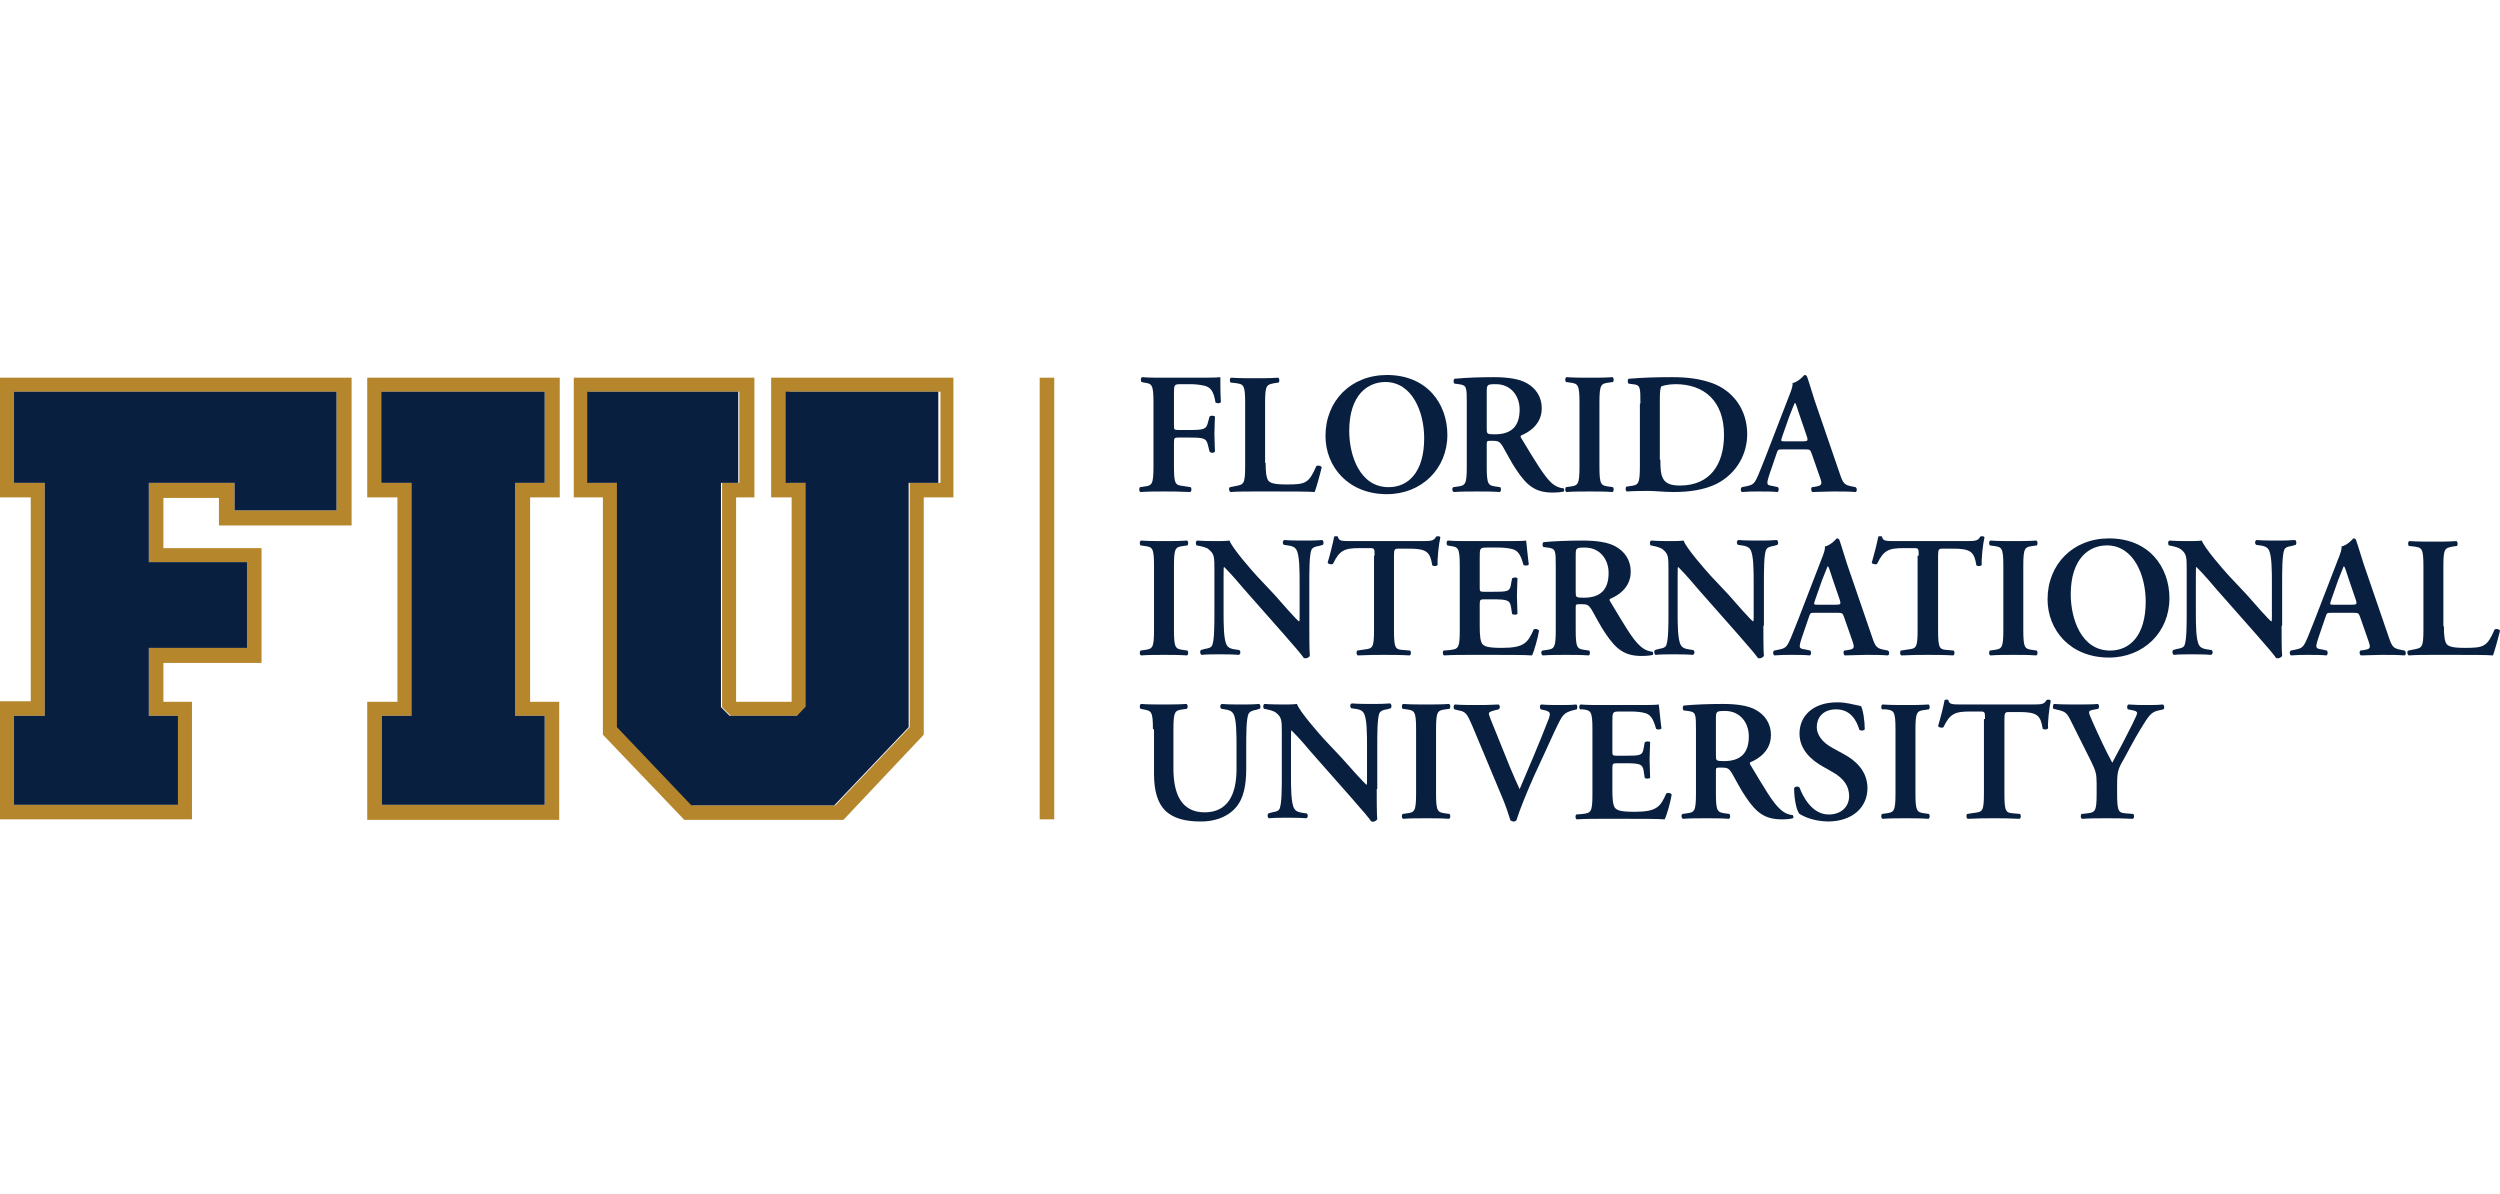
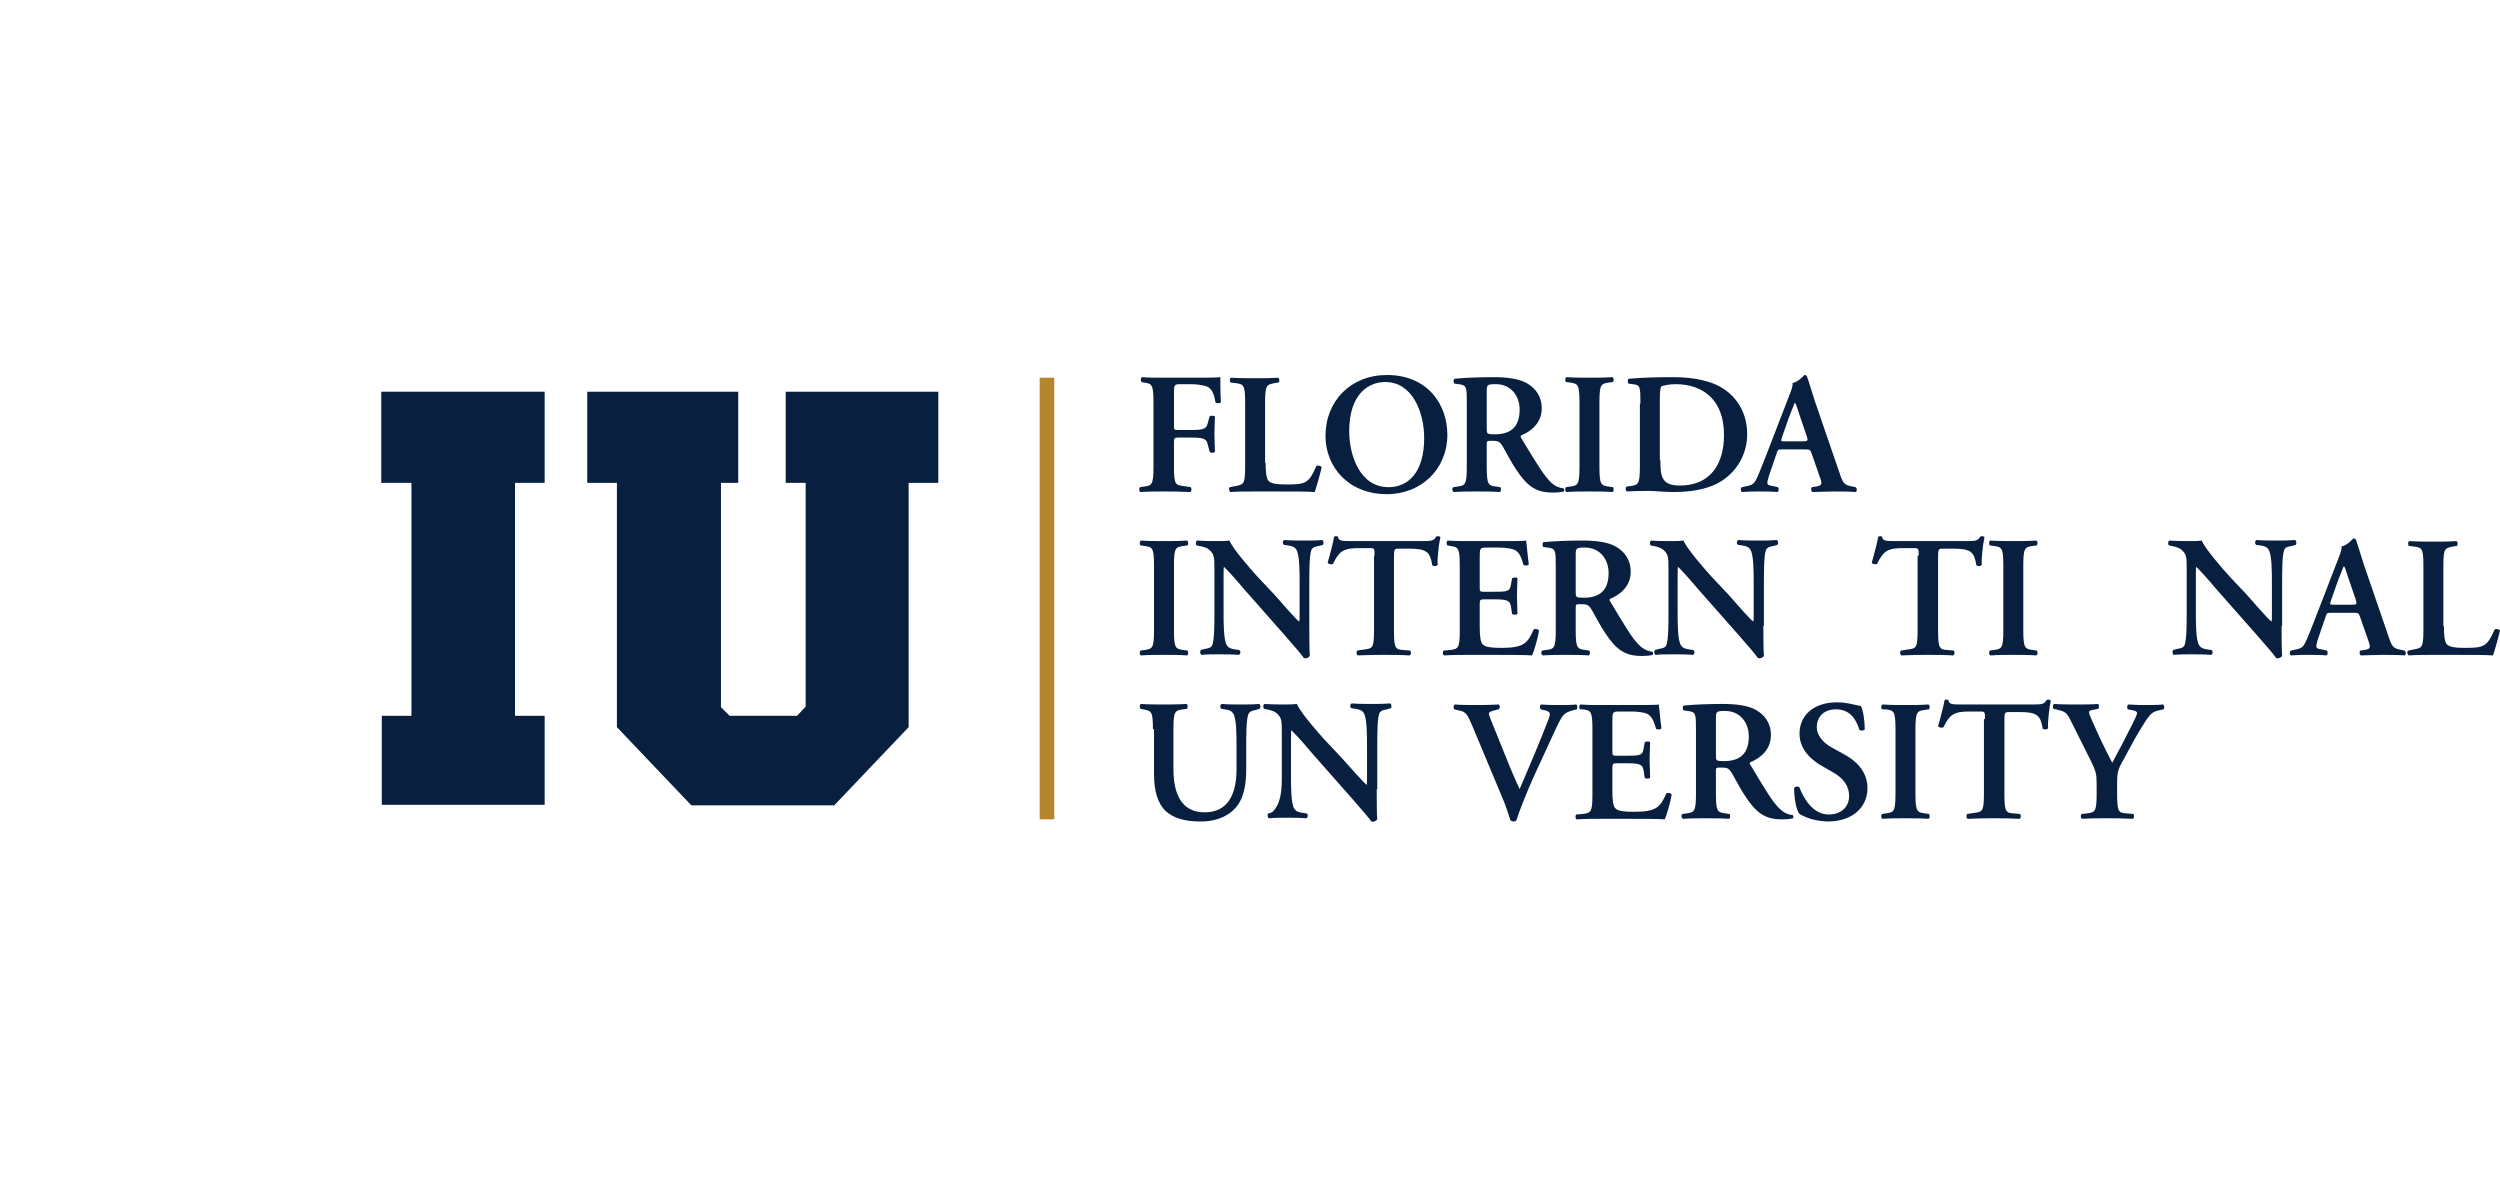
<svg xmlns="http://www.w3.org/2000/svg" width="360" height="172" viewBox="0 0 360 172" fill="none">
-   <path d="M111.044 54.388V71.627H113.995V101.058H105.997V71.627H108.637V54.388H82.623V71.627H86.816V105.795L98.542 118.064H121.45L133.02 105.795V71.627H137.291V54.388H111.044ZM135.272 69.531H131.001V104.707L120.285 115.967H99.707L88.99 104.707V69.531H84.72V56.407H106.462V69.531H103.978V101.834L105.22 103.077H114.927L116.169 101.757V69.531H113.684V56.407H135.427V69.531H135.272ZM52.882 71.627H57.23V101.058H52.882V118.064H80.526V101.058H76.333V71.627H80.604V54.388H52.882V71.627ZM54.901 56.407H78.43V69.531H74.159V103.077H78.43V115.889H54.978V103.077H59.249V69.531H54.901V56.407ZM0 71.627H4.426V100.98H0V117.986H27.645V101.058H23.529V95.467H37.662V78.927H23.529V71.705H31.527V75.665H50.63V54.388H0V71.627ZM2.019 56.407H48.456V73.491H33.779V69.531H21.432V80.946H35.565V93.215H21.432V103.077H25.625V115.889H2.019V103.077H6.445V69.531H2.019V56.407Z" fill="#B6862D" />
  <path d="M113.296 69.531H116.014V101.757L114.771 103.077H105.065L103.822 101.834V69.531H106.307V56.407H84.564V69.531H88.835V104.707L99.551 115.967H120.129L130.846 104.707V69.531H135.116V56.407H113.141V69.531H113.296Z" fill="#091F40" />
  <path d="M78.43 56.407H54.901V69.531H59.249V103.077H54.978V115.89H78.43V103.077H74.159V69.531H78.43V56.407Z" fill="#091F40" />
-   <path d="M2.019 69.531H6.445V103.077H2.019V115.89H25.625V103.077H21.432V93.293H35.565V80.946H21.432V69.531H33.779V73.491H48.456V56.407H2.019V69.531Z" fill="#091F40" />
  <path d="M172.235 54.388C173.788 54.388 175.185 54.388 175.729 54.31C175.729 54.854 175.729 56.718 175.807 57.883C175.729 58.116 175.263 58.116 175.03 57.96C174.797 56.485 174.409 55.786 173.477 55.553C172.778 55.398 172.157 55.32 171.38 55.32H170.06C169.051 55.32 169.051 55.398 169.051 56.795V61.222C169.051 61.843 169.051 61.921 169.672 61.921H171.147C173.322 61.921 173.71 61.843 173.943 60.833L174.176 59.979C174.331 59.824 174.797 59.824 174.953 59.979C174.953 60.6 174.875 61.532 174.875 62.464C174.875 63.396 174.953 64.25 174.953 65.027C174.797 65.26 174.331 65.26 174.176 65.027L173.943 64.095C173.71 63.085 173.322 63.008 171.147 63.008H169.672C169.129 63.008 169.051 63.085 169.051 63.707V67.201C169.051 69.841 169.284 69.841 170.449 69.996L171.458 70.152C171.613 70.307 171.613 70.773 171.38 70.851C169.827 70.773 168.663 70.773 167.575 70.773C166.488 70.773 165.401 70.773 164.236 70.851C164.003 70.773 164.003 70.307 164.159 70.152L164.702 70.074C165.867 69.919 166.1 69.841 166.1 67.201V57.96C166.1 55.32 165.867 55.242 164.702 55.087L164.392 55.009C164.236 54.854 164.236 54.388 164.469 54.31C165.324 54.388 166.488 54.388 167.575 54.388H172.235Z" fill="#091F40" />
  <path d="M182.252 66.657C182.252 67.9 182.33 68.754 182.64 69.22C182.951 69.531 183.339 69.763 185.28 69.763C187.998 69.763 188.464 69.608 189.551 67.123C189.784 66.968 190.173 67.046 190.328 67.279C190.095 68.288 189.551 70.229 189.318 70.851C188.309 70.773 186.135 70.773 183.339 70.773H180.777C179.534 70.773 178.292 70.773 177.205 70.851C176.972 70.773 176.894 70.229 177.127 70.152L177.903 69.996C179.068 69.763 179.301 69.763 179.301 67.201V57.96C179.301 55.398 179.068 55.32 177.903 55.165L177.205 55.087C177.049 54.932 177.049 54.466 177.282 54.388C178.525 54.466 179.612 54.466 180.777 54.466C181.864 54.466 182.951 54.466 184.038 54.388C184.271 54.466 184.271 55.009 184.116 55.087L183.572 55.165C182.407 55.398 182.174 55.398 182.174 57.96V66.657H182.252Z" fill="#091F40" />
  <path d="M208.421 62.62C208.421 67.512 204.694 71.161 199.724 71.161C194.133 71.161 190.871 67.201 190.871 62.775C190.871 57.727 194.521 54 199.724 54C205.47 54 208.421 58.116 208.421 62.62ZM194.288 62.076C194.288 65.493 195.764 70.152 199.957 70.152C202.752 70.152 205.082 68.055 205.082 63.085C205.082 59.358 203.374 55.01 199.491 55.01C197.006 55.01 194.288 56.795 194.288 62.076Z" fill="#091F40" />
  <path d="M211.217 58.116C211.217 55.708 211.217 55.475 210.052 55.32L209.43 55.242C209.275 55.087 209.275 54.699 209.43 54.544C210.984 54.388 213.08 54.31 215.099 54.31C217.04 54.31 218.749 54.544 219.836 55.165C221.078 55.864 222.01 57.028 222.01 58.814C222.01 61.066 220.224 62.231 219.059 62.697C218.904 62.775 218.982 63.008 219.059 63.085C221.078 66.424 222.321 68.521 223.408 69.531C224.107 70.152 224.806 70.307 225.116 70.307C225.272 70.385 225.272 70.695 225.194 70.773C224.883 70.851 224.418 70.928 223.563 70.928C221.156 70.928 219.914 69.996 218.361 67.667C217.662 66.657 216.963 65.26 216.419 64.328C215.953 63.551 215.72 63.474 214.866 63.474C214.09 63.474 214.09 63.474 214.09 64.017V67.201C214.09 69.841 214.323 69.919 215.487 70.074L216.031 70.152C216.186 70.307 216.186 70.773 215.953 70.851C214.866 70.773 213.779 70.773 212.692 70.773C211.605 70.773 210.518 70.773 209.353 70.851C209.12 70.773 209.042 70.307 209.275 70.152L209.819 70.074C210.984 69.919 211.217 69.841 211.217 67.201V58.116ZM214.09 61.688C214.09 62.464 214.09 62.542 215.254 62.542C217.662 62.542 218.827 61.377 218.827 58.97C218.827 57.028 217.584 55.32 215.41 55.32C214.09 55.32 214.09 55.398 214.09 56.562V61.688Z" fill="#091F40" />
  <path d="M230.319 67.201C230.319 69.841 230.552 69.919 231.717 70.074L232.261 70.152C232.416 70.307 232.416 70.773 232.183 70.851C231.096 70.773 230.009 70.773 228.921 70.773C227.834 70.773 226.67 70.773 225.582 70.851C225.349 70.773 225.349 70.307 225.505 70.152L226.048 70.074C227.213 69.919 227.446 69.841 227.446 67.201V57.96C227.446 55.32 227.213 55.242 226.048 55.087L225.505 55.009C225.349 54.854 225.349 54.388 225.582 54.31C226.67 54.388 227.757 54.388 228.921 54.388C230.009 54.388 231.096 54.388 232.183 54.31C232.416 54.388 232.416 54.854 232.261 55.009L231.717 55.087C230.552 55.242 230.319 55.32 230.319 57.96V67.201Z" fill="#091F40" />
  <path d="M236.221 58.116C236.221 55.708 236.221 55.398 235.056 55.32L234.513 55.242C234.357 55.087 234.357 54.699 234.513 54.544C236.299 54.388 238.24 54.31 240.725 54.31C243.054 54.31 244.763 54.544 246.549 55.165C249.5 56.252 251.596 58.892 251.596 62.542C251.596 65.26 250.198 68.133 247.17 69.686C245.384 70.54 243.287 70.851 241.035 70.851C239.56 70.851 238.395 70.695 237.463 70.695C236.531 70.695 235.444 70.695 234.28 70.773C234.047 70.695 234.047 70.229 234.202 70.074L234.745 69.996C235.91 69.841 236.143 69.763 236.143 67.123V58.116H236.221ZM239.094 66.192C239.094 68.599 239.249 69.919 241.89 69.919C246.316 69.919 248.257 66.813 248.257 62.619C248.257 57.727 245.384 55.32 241.268 55.32C240.259 55.32 239.405 55.553 239.249 55.631C239.094 55.786 239.016 56.33 239.016 57.494V66.192H239.094Z" fill="#091F40" />
  <path d="M256.644 64.716C256.022 64.716 256.022 64.716 255.789 65.415L254.78 68.366C254.314 69.841 254.392 69.841 255.324 69.996L256.022 70.152C256.178 70.307 256.178 70.773 255.945 70.851C255.168 70.773 254.314 70.773 253.305 70.773C252.45 70.773 251.751 70.773 250.82 70.851C250.664 70.695 250.587 70.385 250.82 70.152L251.596 69.996C252.295 69.841 252.606 69.686 252.994 68.832C253.305 68.21 253.693 67.123 254.236 65.803L257.653 56.951C257.964 56.174 258.197 55.553 258.119 55.165C258.973 55.01 259.827 54 259.827 54C260.06 54 260.138 54.078 260.216 54.233C260.604 55.32 260.915 56.485 261.303 57.65L264.875 68.055C265.418 69.686 265.574 69.841 266.816 70.074L267.204 70.152C267.437 70.307 267.437 70.773 267.204 70.851C266.195 70.773 265.263 70.773 264.021 70.773C262.934 70.773 261.846 70.851 260.992 70.851C260.759 70.695 260.759 70.307 260.915 70.152L261.458 70.074C262.312 69.919 262.468 69.764 262.079 68.754L260.915 65.415C260.682 64.716 260.604 64.716 259.905 64.716H256.644ZM259.594 63.551C260.293 63.551 260.371 63.474 260.216 62.93L259.206 59.979C258.74 58.659 258.663 58.193 258.507 58.038H258.43C258.352 58.193 258.119 58.815 257.653 59.979L256.644 62.852C256.411 63.551 256.411 63.551 257.032 63.551H259.594Z" fill="#091F40" />
  <path d="M169.051 90.73C169.051 93.37 169.284 93.448 170.449 93.603L170.992 93.681C171.147 93.836 171.147 94.302 170.915 94.38C169.827 94.302 168.74 94.302 167.653 94.302C166.566 94.302 165.401 94.302 164.314 94.38C164.081 94.302 164.081 93.836 164.236 93.681L164.78 93.603C165.945 93.448 166.178 93.37 166.178 90.73V81.489C166.178 78.849 165.945 78.771 164.78 78.616L164.236 78.538C164.081 78.383 164.081 77.917 164.314 77.84C165.401 77.917 166.488 77.917 167.653 77.917C168.74 77.917 169.827 77.917 170.915 77.84C171.147 77.917 171.147 78.383 170.992 78.538L170.449 78.616C169.284 78.771 169.051 78.849 169.051 81.489V90.73Z" fill="#091F40" />
  <path d="M188.542 90.109C188.542 90.885 188.542 93.914 188.619 94.457C188.386 94.768 188.076 94.846 187.765 94.768C187.377 94.224 186.678 93.37 184.892 91.351L179.068 84.751C177.515 82.887 176.661 82.033 176.273 81.645C176.195 81.645 176.195 81.955 176.195 83.198V88.012C176.195 89.876 176.195 92.128 176.661 92.904C176.894 93.293 177.282 93.448 177.903 93.526L178.447 93.603C178.68 93.758 178.68 94.224 178.369 94.302C177.437 94.224 176.506 94.224 175.574 94.224C174.564 94.224 173.865 94.224 173.011 94.302C172.778 94.147 172.778 93.758 172.934 93.603L173.477 93.448C173.943 93.37 174.409 93.293 174.564 92.904C174.875 92.128 174.875 89.954 174.875 88.012V82.111C174.875 80.169 174.875 79.781 174.021 79.082C173.788 78.849 173.089 78.694 172.701 78.616L172.312 78.538C172.157 78.383 172.157 77.917 172.39 77.84C173.322 77.917 174.72 77.917 175.341 77.917C175.884 77.917 176.428 77.917 177.049 77.84C177.437 78.927 180.155 82.033 181.009 82.965L183.494 85.605C184.504 86.77 186.833 89.41 187.066 89.488C187.144 89.41 187.144 89.255 187.144 88.866V84.052C187.144 82.188 187.144 79.936 186.678 79.16C186.445 78.772 186.057 78.616 185.436 78.538L184.892 78.461C184.659 78.305 184.659 77.84 184.97 77.762C185.902 77.84 186.833 77.84 187.843 77.84C188.93 77.84 189.551 77.84 190.405 77.762C190.638 77.917 190.638 78.305 190.483 78.461L189.94 78.616C189.474 78.694 189.085 78.772 188.852 79.16C188.542 79.936 188.542 82.111 188.542 84.052V90.109Z" fill="#091F40" />
  <path d="M197.938 80.014C197.938 79.004 197.938 78.927 197.239 78.927H195.841C193.589 78.927 192.89 79.237 191.959 81.179C191.803 81.334 191.26 81.256 191.182 81.023C191.57 79.703 191.958 78.15 192.114 77.296C192.191 77.218 192.269 77.218 192.424 77.218C192.502 77.218 192.657 77.218 192.657 77.296C192.813 77.917 193.123 77.917 194.832 77.917H204.927C206.169 77.917 206.48 77.84 206.79 77.296C206.868 77.218 207.023 77.218 207.101 77.218C207.256 77.218 207.411 77.296 207.411 77.374C207.179 78.383 206.946 80.557 207.023 81.334C206.868 81.567 206.48 81.567 206.247 81.412C205.936 79.47 205.47 79.004 202.83 79.004H201.432C200.811 79.004 200.733 79.082 200.733 80.091V90.808C200.733 93.448 200.966 93.525 202.131 93.603L203.063 93.681C203.218 93.836 203.218 94.302 202.985 94.38C201.587 94.302 200.423 94.302 199.336 94.302C198.248 94.302 197.084 94.302 195.531 94.38C195.298 94.302 195.298 93.758 195.453 93.681L196.462 93.525C197.627 93.37 197.86 93.37 197.86 90.73V80.014H197.938Z" fill="#091F40" />
  <path d="M210.207 81.489C210.207 78.849 209.974 78.771 208.809 78.616L208.421 78.538C208.266 78.383 208.266 77.917 208.499 77.84C209.431 77.917 210.595 77.917 211.682 77.917H216.419C217.972 77.917 219.448 77.917 219.758 77.84C219.836 78.228 219.991 80.247 220.147 81.256C220.069 81.489 219.525 81.489 219.37 81.334C218.982 79.859 218.594 79.315 217.817 79.082C217.274 78.927 216.497 78.849 215.798 78.849H214.167C213.08 78.849 213.08 78.927 213.08 80.325V84.518C213.08 85.139 213.08 85.217 213.701 85.217H214.866C217.041 85.217 217.429 85.217 217.584 84.129L217.739 83.275C217.972 83.12 218.438 83.12 218.516 83.275C218.516 83.974 218.438 84.828 218.438 85.76C218.438 86.692 218.516 87.546 218.516 88.4C218.361 88.556 217.895 88.556 217.739 88.4L217.584 87.391C217.429 86.381 216.963 86.304 214.866 86.304H213.701C213.158 86.304 213.08 86.381 213.08 87.003V90.186C213.08 91.429 213.158 92.361 213.468 92.749C213.779 93.06 214.167 93.293 216.264 93.293C219.448 93.293 219.991 92.594 220.846 90.652C221.079 90.497 221.467 90.575 221.622 90.808C221.467 91.817 220.923 93.758 220.613 94.38C219.525 94.302 217.351 94.302 214.478 94.302H211.682C210.595 94.302 209.12 94.302 207.955 94.38C207.722 94.302 207.722 93.836 207.877 93.681L208.809 93.603C209.974 93.448 210.207 93.37 210.207 90.808V81.489Z" fill="#091F40" />
  <path d="M224.029 81.645C224.029 79.237 224.029 79.004 222.864 78.849L222.243 78.771C222.088 78.616 222.088 78.228 222.243 78.073C223.796 77.917 225.893 77.84 227.912 77.84C229.853 77.84 231.562 78.073 232.649 78.694C233.891 79.393 234.823 80.558 234.823 82.344C234.823 84.595 233.037 85.76 231.872 86.226C231.717 86.304 231.795 86.537 231.872 86.614C233.891 89.954 235.056 92.05 236.221 93.06C236.92 93.681 237.619 93.836 237.929 93.836C238.084 93.914 238.084 94.224 238.007 94.302C237.696 94.38 237.23 94.457 236.376 94.457C233.969 94.457 232.726 93.525 231.173 91.196C230.474 90.186 229.776 88.789 229.232 87.857C228.766 87.08 228.533 87.003 227.679 87.003C226.902 87.003 226.902 87.003 226.902 87.546V90.73C226.902 93.37 227.135 93.448 228.3 93.603L228.844 93.681C228.999 93.836 228.999 94.302 228.766 94.38C227.679 94.302 226.592 94.302 225.505 94.302C224.418 94.302 223.33 94.302 222.166 94.38C221.933 94.302 221.855 93.836 222.088 93.681L222.632 93.603C223.796 93.448 224.029 93.37 224.029 90.73V81.645ZM226.902 85.217C226.902 85.993 226.902 86.071 228.067 86.071C230.474 86.071 231.639 84.906 231.639 82.499C231.639 80.558 230.397 78.849 228.223 78.849C226.902 78.849 226.902 78.927 226.902 80.091V85.217Z" fill="#091F40" />
  <path d="M253.926 90.109C253.926 90.885 253.926 93.914 254.003 94.457C253.771 94.768 253.46 94.846 253.149 94.768C252.761 94.224 252.062 93.37 250.276 91.351L244.452 84.751C242.899 82.887 242.045 82.033 241.657 81.645C241.579 81.645 241.579 81.955 241.579 83.198V88.012C241.579 89.876 241.579 92.128 242.045 92.904C242.278 93.293 242.666 93.448 243.287 93.526L243.831 93.603C244.064 93.758 244.064 94.224 243.753 94.302C242.821 94.224 241.89 94.224 240.958 94.224C239.948 94.224 239.249 94.224 238.395 94.302C238.162 94.147 238.162 93.758 238.318 93.603L238.861 93.448C239.327 93.37 239.793 93.293 239.948 92.904C240.259 92.128 240.259 89.954 240.259 88.012V82.111C240.259 80.169 240.259 79.781 239.405 79.082C239.094 78.849 238.473 78.694 238.085 78.616L237.696 78.538C237.541 78.383 237.541 77.917 237.774 77.84C238.706 77.917 240.104 77.917 240.725 77.917C241.268 77.917 241.812 77.917 242.433 77.84C242.821 78.927 245.539 82.033 246.393 82.965L248.878 85.605C249.888 86.77 252.217 89.41 252.45 89.488C252.528 89.41 252.528 89.255 252.528 88.866V84.052C252.528 82.188 252.528 79.936 252.062 79.16C251.829 78.772 251.441 78.616 250.82 78.538L250.276 78.461C250.043 78.305 250.043 77.84 250.354 77.762C251.286 77.84 252.217 77.84 253.227 77.84C254.314 77.84 254.935 77.84 255.867 77.762C256.1 77.917 256.1 78.305 255.945 78.461L255.401 78.616C254.935 78.694 254.547 78.772 254.314 79.16C254.003 79.936 254.003 82.111 254.003 84.052V90.109H253.926Z" fill="#091F40" />
-   <path d="M261.303 88.245C260.682 88.245 260.682 88.245 260.449 88.944L259.439 91.895C258.973 93.37 259.051 93.37 259.983 93.525L260.682 93.681C260.837 93.836 260.837 94.302 260.604 94.379C259.827 94.302 258.973 94.302 257.964 94.302C257.11 94.302 256.411 94.302 255.479 94.379C255.324 94.224 255.246 93.914 255.479 93.681L256.255 93.525C256.954 93.37 257.265 93.215 257.653 92.361C257.964 91.739 258.352 90.652 258.896 89.332L262.312 80.48C262.623 79.703 262.856 79.082 262.778 78.694C263.632 78.538 264.487 77.529 264.487 77.529C264.72 77.529 264.797 77.606 264.875 77.762C265.263 78.849 265.574 80.014 265.962 81.178L269.534 91.584C270.078 93.215 270.233 93.37 271.475 93.603L271.864 93.681C272.097 93.836 272.097 94.302 271.864 94.379C270.854 94.302 269.922 94.302 268.68 94.302C267.593 94.302 266.506 94.379 265.651 94.379C265.418 94.224 265.418 93.836 265.574 93.681L266.117 93.603C266.971 93.448 267.127 93.37 266.739 92.283L265.574 88.944C265.341 88.245 265.263 88.245 264.564 88.245H261.303ZM264.331 87.08C265.03 87.08 265.108 87.002 264.953 86.459L263.943 83.508C263.477 82.188 263.399 81.722 263.244 81.567H263.166C263.089 81.722 262.856 82.343 262.39 83.508L261.38 86.381C261.147 87.08 261.147 87.08 261.769 87.08H264.331Z" fill="#091F40" />
  <path d="M276.29 80.014C276.29 79.004 276.29 78.927 275.591 78.927H274.193C271.941 78.927 271.242 79.237 270.311 81.179C270.155 81.334 269.612 81.256 269.534 81.023C269.922 79.703 270.311 78.15 270.466 77.296C270.543 77.218 270.621 77.218 270.776 77.218C270.854 77.218 271.009 77.218 271.009 77.296C271.165 77.917 271.475 77.917 273.184 77.917H283.279C284.521 77.917 284.832 77.84 285.142 77.296C285.22 77.218 285.375 77.218 285.453 77.218C285.608 77.218 285.764 77.296 285.764 77.374C285.531 78.383 285.298 80.557 285.375 81.334C285.22 81.567 284.832 81.567 284.599 81.412C284.288 79.47 283.822 79.004 281.182 79.004H279.784C279.163 79.004 279.085 79.082 279.085 80.091V90.808C279.085 93.448 279.318 93.525 280.483 93.603L281.337 93.681C281.493 93.836 281.493 94.302 281.26 94.38C279.862 94.302 278.697 94.302 277.61 94.302C276.523 94.302 275.358 94.302 273.805 94.38C273.572 94.302 273.572 93.758 273.727 93.681L274.737 93.525C275.902 93.37 276.135 93.37 276.135 90.73V80.014H276.29Z" fill="#091F40" />
  <path d="M291.355 90.73C291.355 93.37 291.588 93.448 292.752 93.603L293.296 93.681C293.451 93.836 293.451 94.302 293.218 94.38C292.131 94.302 291.044 94.302 289.957 94.302C288.87 94.302 287.705 94.302 286.618 94.38C286.385 94.302 286.385 93.836 286.54 93.681L287.084 93.603C288.248 93.448 288.481 93.37 288.481 90.73V81.489C288.481 78.849 288.248 78.771 287.084 78.616L286.54 78.538C286.385 78.383 286.385 77.917 286.618 77.84C287.705 77.917 288.792 77.917 289.957 77.917C291.044 77.917 292.131 77.917 293.218 77.84C293.451 77.917 293.451 78.383 293.296 78.538L292.752 78.616C291.588 78.771 291.355 78.849 291.355 81.489V90.73Z" fill="#091F40" />
-   <path d="M312.399 86.148C312.399 91.04 308.671 94.69 303.701 94.69C298.11 94.69 294.849 90.73 294.849 86.304C294.849 81.256 298.499 77.529 303.701 77.529C309.448 77.529 312.399 81.644 312.399 86.148ZM298.188 85.605C298.188 89.022 299.663 93.681 303.857 93.681C306.652 93.681 308.982 91.584 308.982 86.614C308.982 82.887 307.274 78.538 303.391 78.538C300.906 78.538 298.188 80.324 298.188 85.605Z" fill="#091F40" />
  <path d="M328.55 90.109C328.55 90.885 328.55 93.914 328.628 94.457C328.395 94.768 328.085 94.846 327.774 94.768C327.386 94.224 326.687 93.37 324.901 91.351L319.077 84.751C317.524 82.887 316.67 82.033 316.281 81.645C316.204 81.645 316.204 81.955 316.204 83.198V88.012C316.204 89.876 316.204 92.128 316.67 92.904C316.902 93.293 317.291 93.448 317.912 93.526L318.456 93.603C318.689 93.758 318.689 94.224 318.378 94.302C317.446 94.224 316.514 94.224 315.582 94.224C314.573 94.224 313.874 94.224 313.02 94.302C312.787 94.147 312.787 93.758 312.942 93.603L313.486 93.448C313.952 93.37 314.418 93.293 314.573 92.904C314.884 92.128 314.884 89.954 314.884 88.012V82.111C314.884 80.169 314.884 79.781 314.029 79.082C313.719 78.849 313.098 78.694 312.709 78.616L312.321 78.538C312.166 78.383 312.166 77.917 312.399 77.84C313.33 77.917 314.728 77.917 315.349 77.917C315.893 77.917 316.437 77.917 317.058 77.84C317.446 78.927 320.164 82.033 321.018 82.965L323.503 85.605C324.513 86.77 326.842 89.41 327.075 89.488C327.153 89.41 327.153 89.255 327.153 88.866V84.052C327.153 82.188 327.153 79.936 326.687 79.16C326.454 78.772 326.066 78.616 325.444 78.538L324.901 78.461C324.668 78.305 324.668 77.84 324.978 77.762C325.91 77.84 326.842 77.84 327.852 77.84C328.939 77.84 329.56 77.84 330.492 77.762C330.725 77.917 330.725 78.305 330.569 78.461L330.026 78.616C329.56 78.694 329.094 78.772 328.939 79.16C328.628 79.936 328.628 82.111 328.628 84.052V90.109H328.55Z" fill="#091F40" />
  <path d="M335.695 88.245C335.073 88.245 335.073 88.245 334.84 88.944L333.831 91.895C333.365 93.37 333.443 93.37 334.374 93.525L335.073 93.681C335.229 93.836 335.229 94.302 334.996 94.379C334.219 94.302 333.365 94.302 332.355 94.302C331.501 94.302 330.802 94.302 329.871 94.379C329.715 94.224 329.638 93.914 329.871 93.681L330.647 93.525C331.346 93.37 331.657 93.215 332.045 92.361C332.355 91.739 332.744 90.652 333.287 89.332L336.704 80.48C337.015 79.703 337.248 79.082 337.17 78.694C338.024 78.538 338.878 77.529 338.878 77.529C339.111 77.529 339.189 77.606 339.267 77.762C339.655 78.849 339.965 80.014 340.354 81.178L343.926 91.584C344.469 93.215 344.625 93.37 345.867 93.603L346.255 93.681C346.488 93.836 346.488 94.302 346.255 94.379C345.246 94.302 344.314 94.302 342.994 94.302C341.907 94.302 340.82 94.379 339.965 94.379C339.733 94.224 339.733 93.836 339.888 93.681L340.431 93.603C341.286 93.448 341.441 93.37 341.053 92.283L339.888 88.944C339.655 88.245 339.577 88.245 338.878 88.245H335.695ZM338.645 87.08C339.344 87.08 339.422 87.002 339.267 86.459L338.257 83.508C337.791 82.188 337.714 81.722 337.558 81.567H337.481C337.403 81.722 337.17 82.343 336.704 83.508L335.695 86.381C335.462 87.08 335.462 87.08 336.083 87.08H338.645Z" fill="#091F40" />
  <path d="M351.924 90.186C351.924 91.429 352.002 92.283 352.312 92.749C352.623 93.06 353.011 93.293 354.953 93.293C357.67 93.293 358.136 93.137 359.223 90.652C359.456 90.497 359.845 90.575 360 90.808C359.767 91.817 359.223 93.758 358.99 94.38C357.981 94.302 355.807 94.302 353.011 94.302H350.449C349.206 94.302 347.964 94.302 346.877 94.38C346.644 94.302 346.566 93.758 346.799 93.681L347.575 93.525C348.74 93.293 348.973 93.293 348.973 90.73V81.489C348.973 78.927 348.74 78.849 347.575 78.694L346.877 78.616C346.721 78.461 346.721 77.995 346.954 77.917C348.197 77.995 349.284 77.995 350.449 77.995C351.536 77.995 352.623 77.995 353.71 77.917C353.943 77.995 353.943 78.538 353.788 78.616L353.244 78.694C352.079 78.927 351.846 78.927 351.846 81.489V90.186H351.924Z" fill="#091F40" />
  <path d="M166.022 105.018C166.022 102.378 165.789 102.378 164.625 102.145L164.236 102.067C164.081 101.912 164.081 101.446 164.314 101.368C165.324 101.446 166.411 101.446 167.498 101.446C168.585 101.446 169.75 101.446 170.837 101.368C171.07 101.446 171.07 101.912 170.915 102.067L170.371 102.145C169.206 102.3 168.973 102.378 168.973 105.018V110.687C168.973 114.104 169.983 116.977 173.477 116.977C176.739 116.977 178.059 114.492 178.059 110.764V107.658C178.059 105.795 178.059 103.465 177.593 102.766C177.36 102.378 176.971 102.223 176.35 102.145L175.884 102.067C175.651 101.912 175.651 101.446 175.962 101.368C176.816 101.446 177.748 101.446 178.68 101.446C179.689 101.446 180.388 101.446 181.32 101.368C181.553 101.524 181.553 101.912 181.398 102.067L180.854 102.223C180.388 102.3 179.922 102.456 179.767 102.844C179.456 103.62 179.456 105.795 179.456 107.736V110.687C179.456 112.939 179.146 115.035 177.826 116.433C176.506 117.831 174.642 118.297 172.934 118.297C170.604 118.297 168.973 117.831 167.808 116.744C166.721 115.657 166.178 113.948 166.178 111.463V105.018H166.022Z" fill="#091F40" />
-   <path d="M198.248 113.638C198.248 114.414 198.248 117.443 198.326 117.986C198.093 118.297 197.783 118.374 197.472 118.297C197.084 117.753 196.385 116.899 194.599 114.88L188.775 108.28C187.222 106.416 186.368 105.562 185.979 105.173C185.902 105.173 185.902 105.484 185.902 106.726V111.541C185.902 113.405 185.902 115.657 186.368 116.433C186.6 116.821 186.989 116.977 187.61 117.054L188.154 117.132C188.387 117.287 188.387 117.753 188.076 117.831C187.144 117.753 186.212 117.753 185.28 117.753C184.271 117.753 183.572 117.753 182.718 117.831C182.485 117.676 182.485 117.287 182.64 117.132L183.184 116.977C183.65 116.899 184.116 116.821 184.271 116.433C184.582 115.657 184.581 113.482 184.581 111.541V105.639C184.581 103.698 184.582 103.31 183.727 102.611C183.417 102.378 182.795 102.223 182.407 102.145L182.019 102.067C181.864 101.912 181.864 101.446 182.097 101.368C183.028 101.446 184.426 101.446 185.047 101.446C185.591 101.446 186.135 101.446 186.756 101.368C187.144 102.456 189.862 105.562 190.716 106.494L193.201 109.134C194.21 110.299 196.54 112.861 196.773 113.016C196.851 112.939 196.851 112.783 196.851 112.395V107.581C196.851 105.717 196.851 103.465 196.385 102.689C196.152 102.3 195.764 102.145 195.142 102.067L194.599 101.99C194.366 101.834 194.366 101.368 194.676 101.291C195.608 101.368 196.54 101.368 197.55 101.368C198.637 101.368 199.258 101.368 200.19 101.291C200.423 101.446 200.423 101.834 200.267 101.99L199.724 102.145C199.258 102.223 198.87 102.3 198.637 102.689C198.326 103.465 198.326 105.639 198.326 107.581V113.638H198.248Z" fill="#091F40" />
-   <path d="M206.79 114.259C206.79 116.899 207.023 116.977 208.188 117.132L208.732 117.21C208.887 117.365 208.887 117.831 208.654 117.909C207.567 117.831 206.48 117.831 205.393 117.831C204.305 117.831 203.141 117.831 202.054 117.909C201.821 117.831 201.821 117.365 201.976 117.21L202.519 117.132C203.684 116.977 203.917 116.899 203.917 114.259V105.018C203.917 102.378 203.684 102.3 202.519 102.145L201.976 102.067C201.821 101.912 201.821 101.446 202.054 101.368C203.141 101.446 204.228 101.446 205.393 101.446C206.48 101.446 207.567 101.446 208.654 101.368C208.887 101.446 208.887 101.912 208.732 102.067L208.188 102.145C207.023 102.3 206.79 102.378 206.79 105.018V114.259Z" fill="#091F40" />
+   <path d="M198.248 113.638C198.248 114.414 198.248 117.443 198.326 117.986C198.093 118.297 197.783 118.374 197.472 118.297C197.084 117.753 196.385 116.899 194.599 114.88L188.775 108.28C187.222 106.416 186.368 105.562 185.979 105.173C185.902 105.173 185.902 105.484 185.902 106.726V111.541C185.902 113.405 185.902 115.657 186.368 116.433C186.6 116.821 186.989 116.977 187.61 117.054L188.154 117.132C188.387 117.287 188.387 117.753 188.076 117.831C187.144 117.753 186.212 117.753 185.28 117.753C184.271 117.753 183.572 117.753 182.718 117.831C182.485 117.676 182.485 117.287 182.64 117.132L183.184 116.977C184.582 115.657 184.581 113.482 184.581 111.541V105.639C184.581 103.698 184.582 103.31 183.727 102.611C183.417 102.378 182.795 102.223 182.407 102.145L182.019 102.067C181.864 101.912 181.864 101.446 182.097 101.368C183.028 101.446 184.426 101.446 185.047 101.446C185.591 101.446 186.135 101.446 186.756 101.368C187.144 102.456 189.862 105.562 190.716 106.494L193.201 109.134C194.21 110.299 196.54 112.861 196.773 113.016C196.851 112.939 196.851 112.783 196.851 112.395V107.581C196.851 105.717 196.851 103.465 196.385 102.689C196.152 102.3 195.764 102.145 195.142 102.067L194.599 101.99C194.366 101.834 194.366 101.368 194.676 101.291C195.608 101.368 196.54 101.368 197.55 101.368C198.637 101.368 199.258 101.368 200.19 101.291C200.423 101.446 200.423 101.834 200.267 101.99L199.724 102.145C199.258 102.223 198.87 102.3 198.637 102.689C198.326 103.465 198.326 105.639 198.326 107.581V113.638H198.248Z" fill="#091F40" />
  <path d="M220.923 111.696C219.914 113.948 218.749 116.821 218.361 118.141C218.283 118.219 218.128 118.297 217.972 118.297C217.817 118.297 217.662 118.219 217.506 118.141C217.196 117.132 216.808 115.967 216.342 114.88L211.993 104.475C211.294 102.844 211.061 102.456 210.052 102.3L209.431 102.145C209.275 101.99 209.275 101.524 209.508 101.446C210.44 101.524 211.527 101.524 212.537 101.524C213.624 101.524 214.478 101.524 215.798 101.446C216.031 101.601 216.031 101.99 215.798 102.145L215.177 102.3C214.633 102.456 214.4 102.533 214.4 102.766C214.4 102.999 214.633 103.543 215.643 106.028L217.429 110.454C217.895 111.541 218.516 113.016 218.827 113.638C220.147 110.531 221.622 107.115 222.942 103.698C223.33 102.688 223.253 102.533 222.554 102.3L221.855 102.145C221.7 101.912 221.7 101.524 221.933 101.446C222.942 101.524 223.796 101.524 224.573 101.524C225.427 101.524 226.281 101.524 226.98 101.446C227.213 101.601 227.135 101.99 227.058 102.145L226.437 102.3C225.893 102.456 225.349 102.611 224.884 103.31C224.185 104.475 223.486 106.183 222.321 108.668L220.923 111.696Z" fill="#091F40" />
  <path d="M229.31 105.018C229.31 102.378 229.077 102.3 227.912 102.145H227.524C227.368 101.99 227.368 101.524 227.601 101.446C228.533 101.524 229.698 101.524 230.785 101.524H235.522C237.075 101.524 238.55 101.524 238.861 101.446C238.939 101.834 239.094 103.853 239.249 104.863C239.172 105.096 238.628 105.096 238.473 104.94C238.085 103.543 237.696 102.921 236.92 102.688C236.376 102.533 235.6 102.456 234.901 102.456H233.27C232.183 102.456 232.183 102.533 232.183 103.931V108.124C232.183 108.745 232.183 108.823 232.804 108.823H233.969C236.143 108.823 236.531 108.823 236.687 107.736L236.842 106.882C237.075 106.726 237.541 106.726 237.619 106.882C237.619 107.581 237.541 108.435 237.541 109.367C237.541 110.299 237.619 111.153 237.619 112.007C237.463 112.162 236.997 112.162 236.842 112.007L236.687 110.997C236.531 109.988 236.066 109.91 233.969 109.91H232.804C232.261 109.91 232.183 109.988 232.183 110.609V113.793C232.183 115.035 232.261 115.967 232.571 116.355C232.882 116.666 233.27 116.899 235.367 116.899C238.55 116.899 239.094 116.2 239.948 114.259C240.181 114.104 240.569 114.181 240.725 114.414C240.569 115.424 240.026 117.365 239.715 117.986C238.628 117.909 236.531 117.909 233.581 117.909H230.785C229.698 117.909 228.145 117.909 227.058 117.986C226.825 117.909 226.825 117.443 226.98 117.287L227.912 117.21C229.077 117.054 229.31 116.977 229.31 114.414V105.018Z" fill="#091F40" />
  <path d="M244.219 105.173C244.219 102.766 244.219 102.533 243.054 102.378L242.433 102.3C242.278 102.145 242.278 101.757 242.433 101.601C243.986 101.446 246.083 101.368 248.102 101.368C250.043 101.368 251.751 101.601 252.839 102.223C254.081 102.921 255.013 104.086 255.013 105.872C255.013 108.124 253.227 109.289 252.062 109.755C251.907 109.833 251.984 110.066 252.062 110.143C254.081 113.482 255.246 115.579 256.411 116.588C257.11 117.21 257.808 117.365 258.119 117.365C258.274 117.443 258.274 117.753 258.197 117.831C257.886 117.909 257.42 117.986 256.566 117.986C254.159 117.986 252.916 117.054 251.363 114.725C250.664 113.715 249.965 112.318 249.422 111.386C248.956 110.609 248.723 110.531 247.869 110.531C247.092 110.531 247.092 110.531 247.092 111.075V114.259C247.092 116.899 247.325 116.977 248.49 117.132L249.034 117.21C249.189 117.365 249.189 117.831 248.956 117.909C247.869 117.831 246.782 117.831 245.694 117.831C244.607 117.831 243.52 117.831 242.355 117.909C242.122 117.831 242.045 117.365 242.278 117.21L242.821 117.132C243.986 116.977 244.219 116.899 244.219 114.259V105.173ZM247.092 108.745C247.092 109.522 247.092 109.6 248.257 109.6C250.664 109.6 251.829 108.435 251.829 106.028C251.829 104.086 250.587 102.378 248.412 102.378C247.092 102.378 247.092 102.456 247.092 103.62V108.745Z" fill="#091F40" />
  <path d="M259.129 117.21C258.663 116.666 258.352 114.958 258.352 113.482C258.507 113.249 258.896 113.172 259.129 113.405C259.594 114.647 260.915 117.287 263.322 117.287C265.186 117.287 266.273 116.123 266.273 114.647C266.273 113.249 265.574 112.085 263.71 111.075L262.623 110.454C260.759 109.444 259.129 107.891 259.129 105.639C259.129 103.154 260.992 101.135 264.564 101.135C265.884 101.135 266.816 101.446 267.981 101.679C268.292 102.223 268.525 103.853 268.525 105.018C268.369 105.251 267.981 105.251 267.748 105.096C267.36 103.776 266.506 102.145 264.409 102.145C262.39 102.145 261.613 103.465 261.613 104.708C261.613 105.717 262.312 106.882 263.943 107.736L265.496 108.59C267.127 109.444 268.913 110.997 268.913 113.482C268.913 116.278 266.739 118.297 263.167 118.297C260.915 118.219 259.672 117.52 259.129 117.21Z" fill="#091F40" />
  <path d="M275.824 114.259C275.824 116.899 276.057 116.977 277.222 117.132L277.765 117.21C277.921 117.365 277.921 117.831 277.688 117.909C276.6 117.831 275.513 117.831 274.426 117.831C273.339 117.831 272.174 117.831 271.087 117.909C270.854 117.831 270.854 117.365 271.009 117.21L271.553 117.132C272.718 116.977 272.951 116.899 272.951 114.259V105.018C272.951 102.378 272.718 102.3 271.553 102.145H271.009C270.854 101.99 270.854 101.524 271.087 101.446C272.174 101.524 273.261 101.524 274.426 101.524C275.513 101.524 276.6 101.524 277.688 101.446C277.921 101.524 277.921 101.99 277.765 102.145L277.222 102.223C276.057 102.378 275.824 102.456 275.824 105.096V114.259Z" fill="#091F40" />
  <path d="M285.841 103.543C285.841 102.533 285.841 102.456 285.142 102.456H283.745C281.493 102.456 280.794 102.766 279.862 104.708C279.707 104.863 279.163 104.785 279.085 104.552C279.474 103.232 279.862 101.679 280.017 100.825C280.095 100.747 280.173 100.747 280.328 100.747C280.405 100.747 280.561 100.747 280.561 100.825C280.716 101.446 281.027 101.446 282.735 101.446H292.83C294.072 101.446 294.383 101.369 294.694 100.825C294.771 100.747 294.927 100.747 295.004 100.747C295.16 100.747 295.237 100.825 295.315 100.903C295.082 101.912 294.849 104.086 294.927 104.863C294.771 105.096 294.383 105.096 294.15 104.941C293.839 102.999 293.374 102.533 290.733 102.533H289.336C288.714 102.533 288.637 102.611 288.637 103.62V114.337C288.637 116.977 288.87 117.054 290.034 117.132L290.889 117.21C291.044 117.365 291.044 117.831 290.811 117.909C289.336 117.831 288.248 117.831 287.161 117.831C286.074 117.831 284.909 117.831 283.356 117.909C283.123 117.831 283.123 117.287 283.279 117.21L284.288 117.054C285.453 116.899 285.686 116.899 285.686 114.259V103.543H285.841Z" fill="#091F40" />
  <path d="M301.915 112.783C301.915 111.386 301.76 110.997 301.139 109.677L298.188 103.776C297.645 102.689 297.412 102.456 296.324 102.223L295.703 102.067C295.548 101.912 295.626 101.446 295.781 101.368C296.868 101.446 297.877 101.446 298.887 101.446C299.974 101.446 301.527 101.446 302.071 101.368C302.304 101.446 302.304 101.912 302.148 102.067L301.372 102.223C300.984 102.3 300.828 102.378 300.828 102.533C300.828 102.766 300.906 102.999 301.294 103.853C302.226 105.95 303.158 107.969 304.167 109.833C305.177 107.969 306.109 106.183 307.041 104.319C307.429 103.465 307.739 102.921 307.739 102.689C307.739 102.456 307.506 102.378 307.196 102.3L306.419 102.145C306.264 101.99 306.264 101.524 306.497 101.446C307.584 101.524 308.361 101.524 309.137 101.524C309.914 101.524 310.69 101.524 311.467 101.446C311.7 101.601 311.7 101.99 311.544 102.145L310.846 102.3C309.758 102.533 309.448 102.999 308.128 105.173C307.274 106.571 306.575 107.969 305.798 109.367C305.022 110.687 304.866 111.153 304.866 112.861V114.336C304.866 116.977 305.099 117.054 306.264 117.132L307.196 117.21C307.351 117.365 307.351 117.831 307.118 117.909C305.565 117.831 304.478 117.831 303.391 117.831C302.226 117.831 301.139 117.831 299.819 117.909C299.586 117.831 299.586 117.365 299.741 117.21L300.518 117.132C301.682 116.977 301.915 116.899 301.915 114.336V112.783Z" fill="#091F40" />
  <path d="M149.715 117.986V54.388H151.812V117.986H149.715Z" fill="#B6862D" />
</svg>